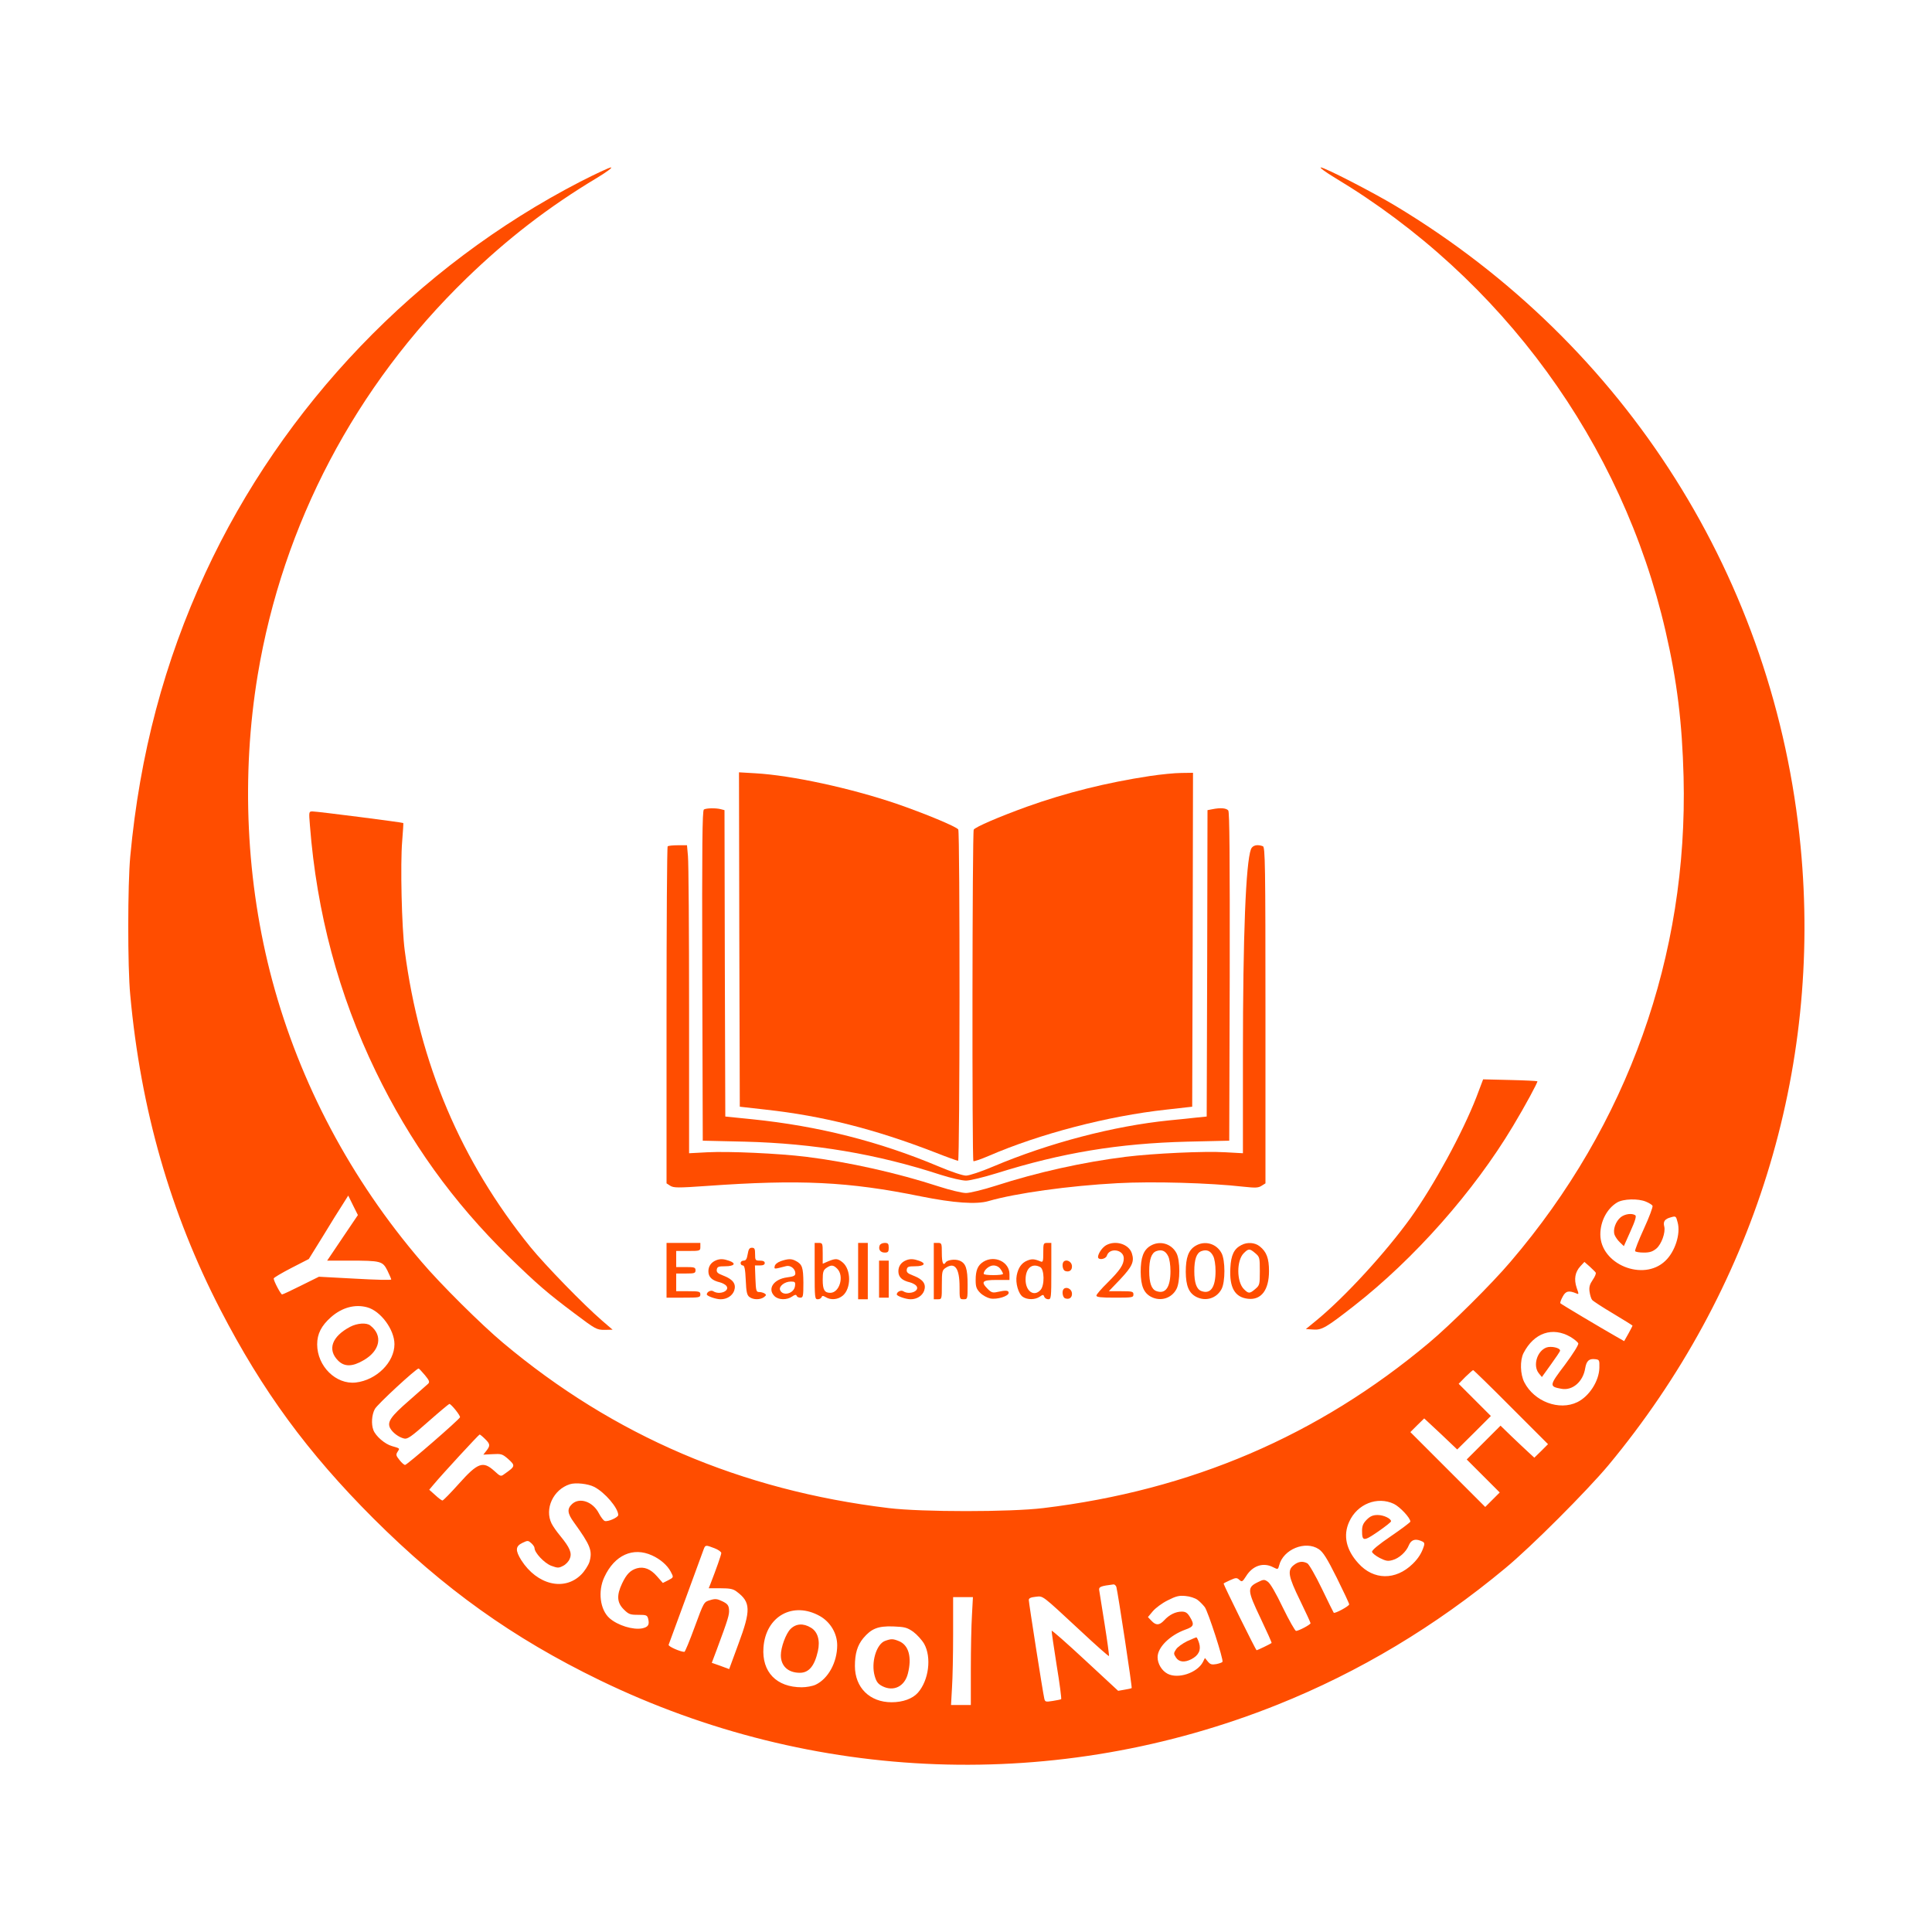
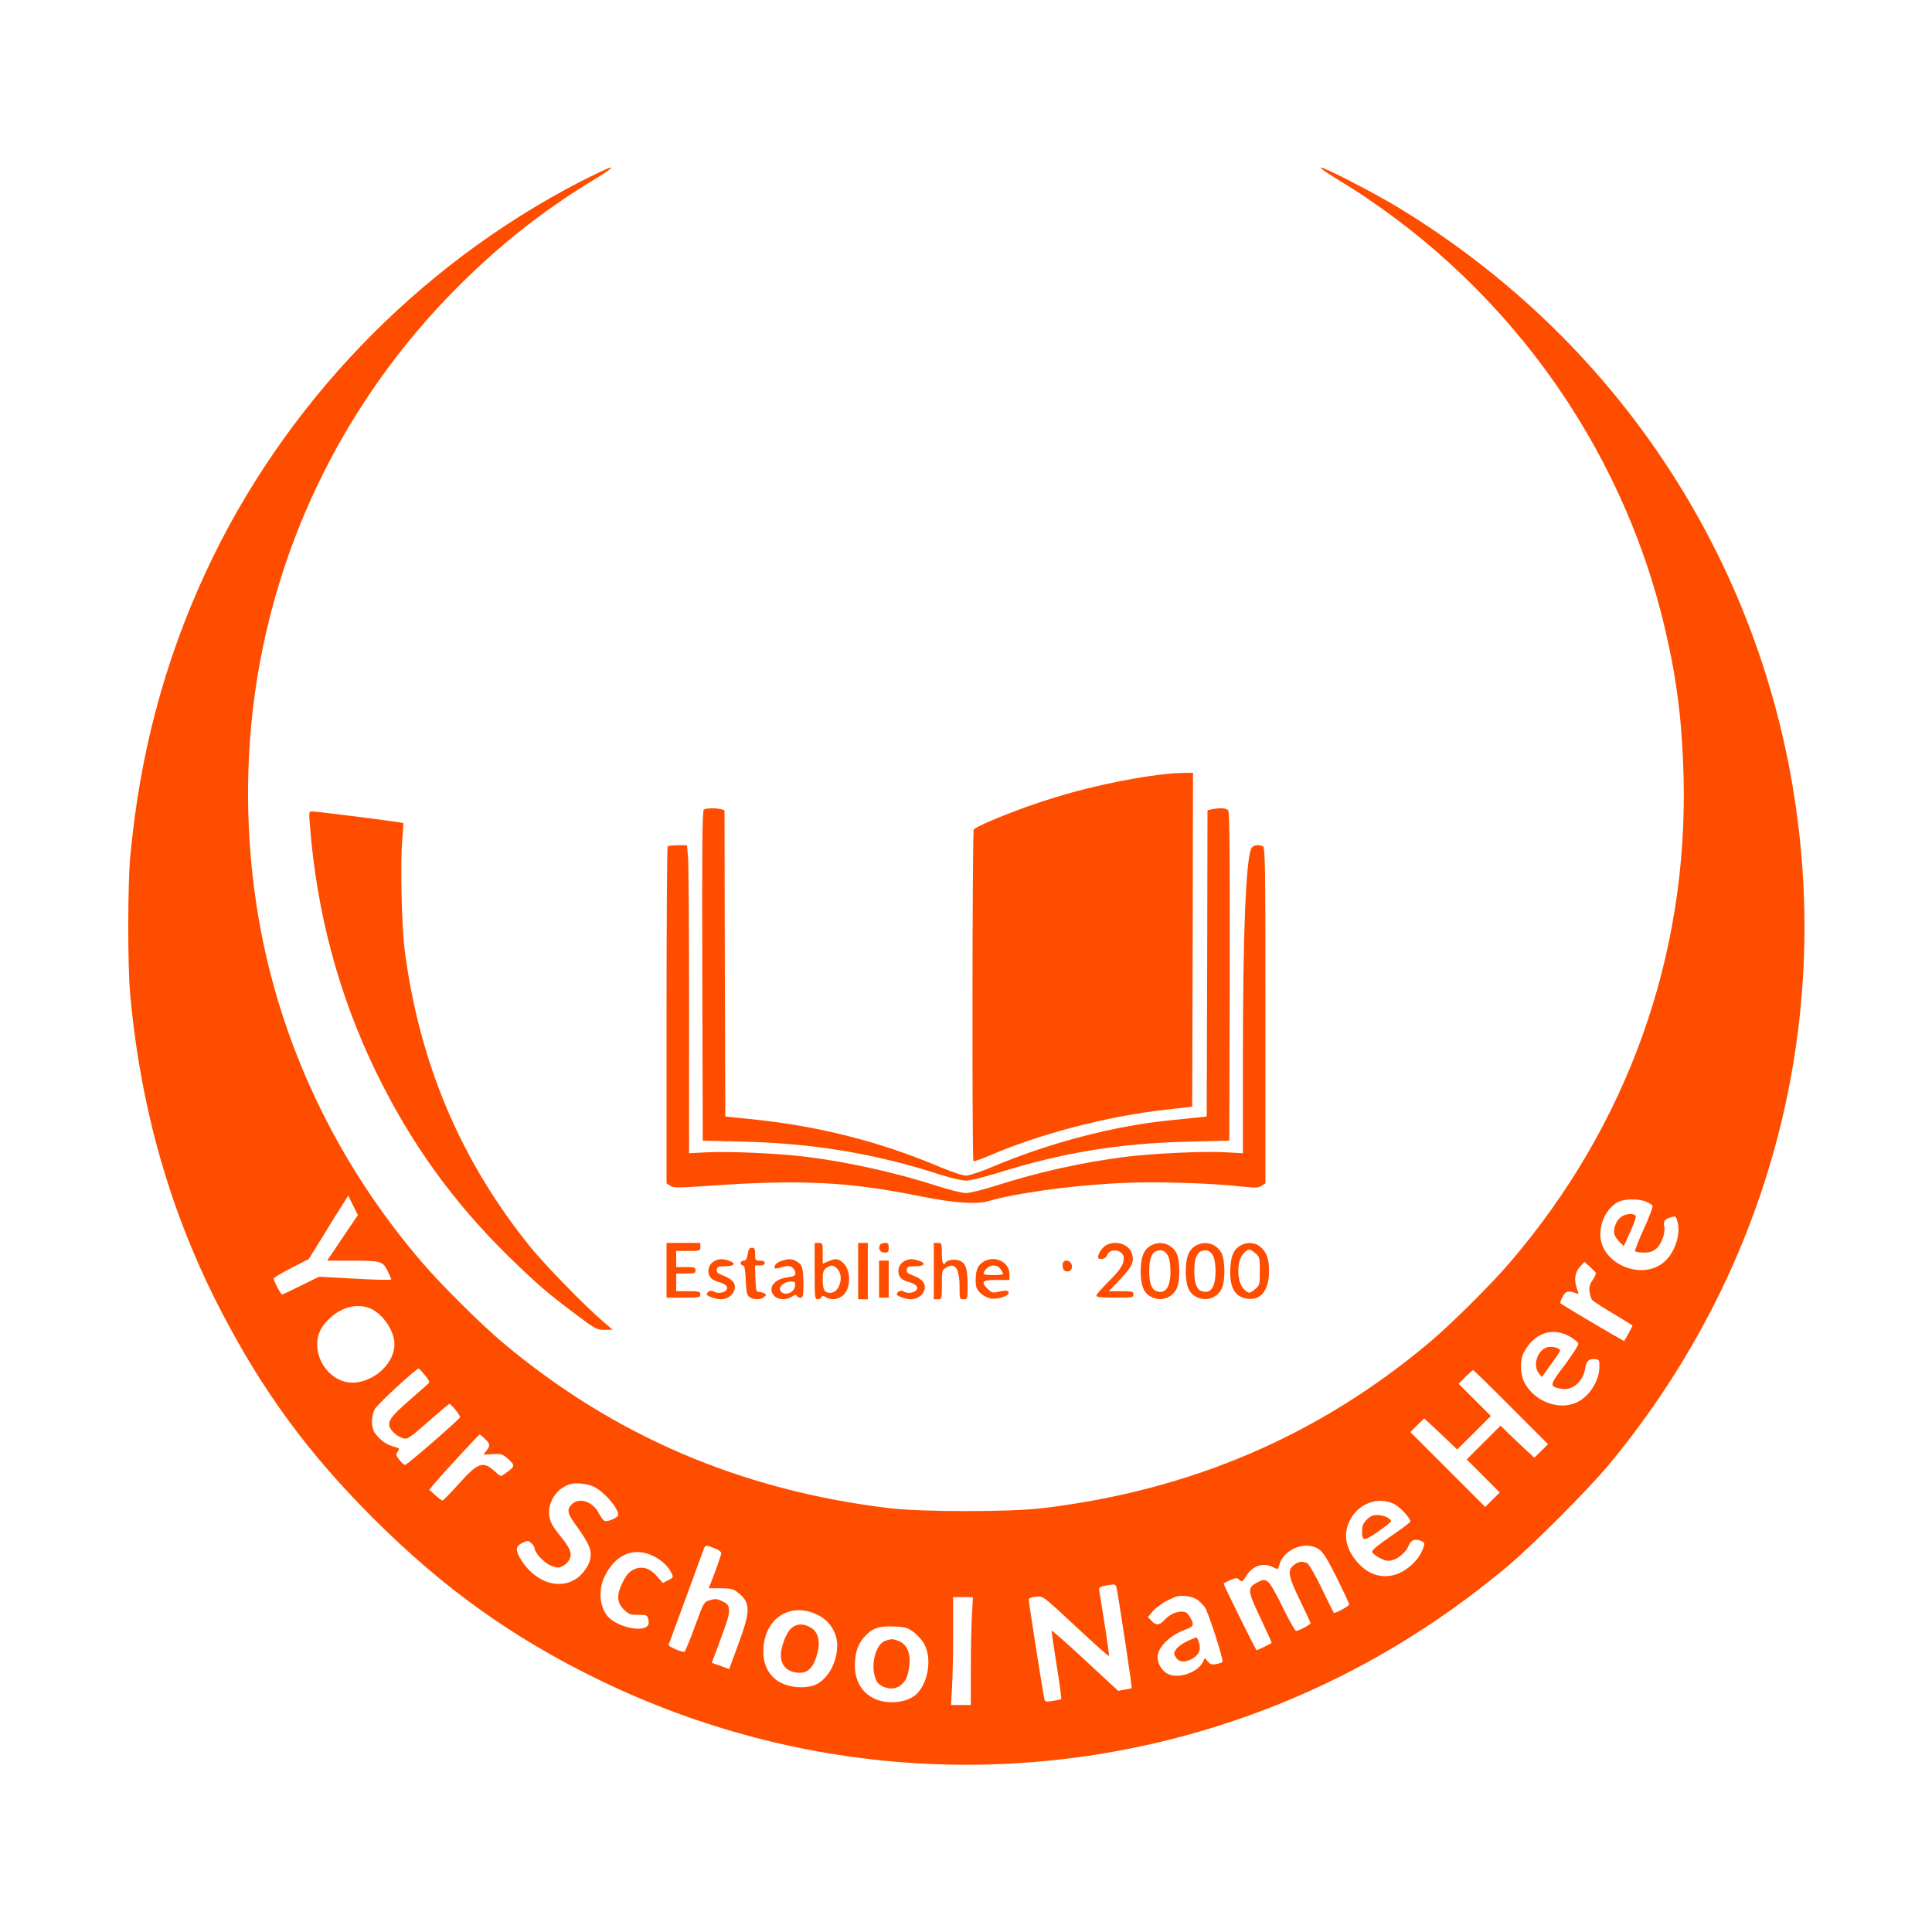
<svg xmlns="http://www.w3.org/2000/svg" version="1.0" width="1200pt" height="1200pt" viewBox="0 0 1200 1200" preserveAspectRatio="xMidYMid meet">
  <g transform="translate(0,1200) scale(0.1,-0.1)" fill="#ff4d00" stroke="none">
    <path d="M3605 10872 c-1018 -526 -1849 -1393 -2329 -2430 -256 -554 -408 -1127 -467 -1762 -16 -173 -17 -685 0 -860 65 -710 249 -1353 560 -1955 260 -503 541 -887 950 -1296 438 -437 866 -743 1406 -1005 1326 -643 2845 -698 4210 -152 507 203 980 486 1415 848 161 133 506 479 640 639 902 1086 1327 2453 1194 3841 -158 1655 -1081 3117 -2514 3980 -139 84 -442 240 -466 240 -10 0 29 -29 87 -64 1039 -624 1785 -1647 2054 -2816 72 -312 103 -568 112 -905 28 -1111 -347 -2161 -1075 -3012 -115 -136 -375 -394 -507 -504 -688 -577 -1477 -915 -2395 -1026 -206 -25 -754 -25 -960 0 -918 111 -1707 449 -2395 1026 -132 110 -392 368 -507 504 -440 513 -756 1110 -927 1747 -163 609 -194 1274 -90 1900 156 935 606 1791 1295 2460 256 248 510 444 813 626 58 35 97 64 86 64 -11 0 -96 -40 -190 -88z m-1478 -6561 l-95 -141 136 0 c199 0 208 -3 238 -61 13 -27 24 -52 24 -56 0 -5 -101 -2 -225 5 l-224 12 -111 -55 c-60 -30 -113 -55 -118 -55 -8 0 -52 83 -52 99 0 5 49 34 109 65 l109 56 88 142 c48 79 103 168 123 198 l34 54 30 -61 30 -60 -96 -142z m8097 225 c19 -8 37 -19 40 -25 4 -6 -20 -70 -53 -142 -33 -72 -58 -136 -55 -140 3 -5 27 -9 54 -9 37 0 55 6 78 25 32 27 58 100 49 137 -8 31 3 47 41 57 31 9 32 8 42 -31 20 -71 -16 -183 -77 -240 -136 -130 -403 -21 -403 165 0 81 41 160 104 198 38 23 131 26 180 5z m-313 -440 c4 -5 -4 -25 -18 -45 -19 -28 -24 -45 -20 -74 3 -21 10 -44 16 -51 7 -8 65 -46 131 -85 66 -40 120 -73 120 -75 0 -2 -12 -24 -26 -50 l-26 -46 -56 32 c-86 49 -335 197 -340 203 -3 3 3 21 14 41 19 36 38 40 86 20 15 -7 15 -4 1 35 -18 54 -10 98 23 134 l25 27 32 -28 c17 -16 35 -33 38 -38z m-7630 -216 c84 -23 169 -139 169 -229 0 -112 -111 -223 -240 -238 -123 -14 -240 101 -240 237 0 65 26 116 86 169 68 60 149 82 225 61z m7474 -184 c23 -14 45 -32 48 -40 3 -8 -31 -63 -83 -133 -98 -129 -99 -135 -22 -149 69 -13 135 44 148 128 8 46 24 60 61 56 27 -3 28 -5 27 -54 -2 -82 -63 -177 -137 -213 -113 -55 -268 4 -329 123 -26 50 -28 137 -5 182 65 126 180 165 292 100z m-7116 -237 c28 -34 31 -43 20 -54 -8 -7 -61 -54 -119 -105 -114 -99 -136 -132 -117 -170 15 -28 53 -57 87 -65 21 -5 44 11 150 105 68 60 128 110 131 110 11 0 70 -73 66 -83 -4 -14 -330 -297 -341 -296 -6 0 -22 14 -35 31 -21 26 -23 33 -12 50 15 23 17 21 -34 36 -44 12 -102 62 -116 100 -14 37 -10 95 9 130 15 29 257 252 272 252 3 0 20 -19 39 -41z m6746 -199 l230 -230 -42 -42 -43 -42 -37 34 c-21 19 -68 64 -106 100 l-67 65 -105 -105 -105 -105 102 -102 103 -103 -45 -45 -45 -45 -233 233 -232 232 43 43 43 42 103 -96 102 -97 105 104 104 104 -100 100 -100 100 42 43 c24 23 45 42 48 42 3 0 109 -103 235 -230z m-6373 -197 c33 -32 34 -42 9 -74 l-19 -24 58 3 c53 3 60 1 94 -28 49 -44 48 -47 -22 -96 -21 -16 -24 -15 -62 20 -70 63 -102 52 -220 -80 -51 -57 -97 -104 -102 -104 -4 0 -25 15 -45 34 l-37 33 26 31 c54 65 282 312 287 312 3 0 18 -12 33 -27z m678 -298 c67 -34 150 -132 150 -175 0 -15 -65 -44 -84 -37 -8 3 -24 24 -36 47 -37 73 -120 102 -167 58 -32 -30 -29 -58 12 -114 103 -143 116 -176 96 -246 -7 -21 -30 -57 -51 -78 -105 -105 -274 -64 -372 89 -38 61 -37 87 7 108 33 16 36 15 55 -2 11 -10 20 -23 20 -30 0 -29 60 -93 103 -110 41 -15 47 -15 74 -1 17 8 36 28 42 45 15 35 0 69 -59 141 -21 25 -45 59 -54 77 -45 91 10 211 113 244 36 12 114 3 151 -16z m4968 -106 c38 -19 102 -87 102 -110 0 -4 -54 -45 -120 -90 -78 -53 -120 -88 -118 -98 2 -8 23 -25 48 -38 38 -19 51 -21 79 -13 41 11 85 51 101 91 14 34 38 43 74 29 22 -8 26 -14 20 -33 -13 -42 -34 -76 -70 -111 -106 -103 -243 -101 -337 4 -76 83 -96 173 -57 258 50 111 175 160 278 111z m-4221 -275 c24 -9 43 -23 43 -30 0 -11 -31 -99 -68 -194 l-10 -25 73 0 c59 0 79 -4 101 -21 87 -65 89 -114 10 -326 l-57 -155 -54 20 -54 19 31 82 c71 191 79 218 76 249 -2 26 -10 36 -41 51 -33 16 -45 17 -77 7 -38 -11 -38 -11 -95 -166 -31 -85 -60 -155 -64 -155 -25 0 -102 34 -98 44 2 6 50 137 107 291 56 154 106 290 111 303 10 26 12 27 66 6z m3754 -6 c27 -18 51 -56 112 -178 42 -85 77 -159 77 -165 0 -11 -89 -59 -96 -52 -2 2 -35 69 -74 150 -39 81 -80 152 -90 157 -29 15 -55 12 -84 -11 -41 -32 -35 -69 39 -220 36 -74 65 -137 65 -141 0 -9 -74 -48 -90 -48 -6 0 -43 65 -82 145 -43 90 -79 152 -94 161 -21 15 -27 14 -61 -3 -68 -33 -66 -51 16 -223 40 -84 71 -153 69 -155 -7 -6 -88 -45 -93 -45 -5 0 -205 405 -205 414 0 2 18 11 40 21 36 16 42 17 58 2 16 -14 19 -12 41 22 41 67 108 89 170 56 28 -14 29 -14 36 12 25 100 163 156 246 101z m-4141 -39 c51 -23 95 -61 116 -101 19 -36 19 -35 -17 -54 l-32 -16 -36 41 c-40 46 -81 62 -125 50 -41 -12 -65 -37 -92 -94 -35 -74 -32 -119 10 -161 31 -31 40 -34 90 -34 51 0 56 -2 62 -25 9 -37 0 -51 -37 -59 -57 -11 -152 18 -203 63 -59 52 -74 168 -32 256 63 136 178 188 296 134z m2884 -196 c10 -38 99 -623 95 -628 -3 -2 -23 -7 -44 -10 l-40 -7 -205 190 c-113 105 -206 187 -208 183 -1 -4 13 -100 31 -214 19 -114 31 -209 28 -211 -3 -2 -27 -7 -53 -11 -44 -7 -47 -6 -52 16 -9 38 -96 594 -96 611 0 11 12 17 42 20 49 5 32 18 282 -214 93 -87 171 -156 174 -154 2 2 -10 91 -27 198 -17 106 -32 202 -34 213 -2 19 10 24 90 34 6 0 14 -7 17 -16z m504 -80 c14 -10 34 -31 45 -45 20 -26 118 -328 110 -340 -2 -4 -19 -10 -38 -14 -29 -5 -38 -2 -53 16 l-18 22 -13 -26 c-36 -67 -154 -106 -219 -72 -36 19 -62 62 -62 103 0 61 76 136 172 171 54 19 58 31 28 80 -15 25 -27 32 -50 32 -38 0 -77 -19 -109 -54 -30 -32 -51 -33 -79 -3 l-22 23 30 36 c17 20 58 51 93 68 51 26 71 31 110 27 27 -2 60 -13 75 -24z m-1401 -95 c-4 -62 -7 -213 -7 -335 l0 -223 -62 0 -61 0 6 107 c4 58 7 209 7 335 l0 228 62 0 61 0 -6 -112z m-944 -6 c65 -37 107 -108 107 -181 0 -106 -56 -208 -134 -245 -19 -9 -58 -16 -86 -16 -157 0 -249 95 -238 247 14 195 184 289 351 195z m579 -97 c23 -17 54 -51 68 -75 47 -84 29 -227 -39 -304 -33 -37 -93 -59 -163 -59 -136 0 -228 91 -228 225 0 77 15 128 52 173 50 59 90 76 185 73 72 -3 86 -6 125 -33z" />
    <path d="M10067 4440 c-32 -26 -51 -79 -38 -111 5 -13 20 -34 33 -46 l24 -23 41 92 c30 66 38 95 30 100 -22 14 -64 8 -90 -12z" />
-     <path d="M2175 3759 c-114 -60 -143 -142 -75 -210 39 -39 88 -39 158 2 103 59 122 154 42 216 -23 19 -81 15 -125 -8z" />
    <path d="M9604 3630 c-58 -23 -84 -113 -46 -160 l19 -23 56 78 c31 43 57 81 57 86 0 18 -57 30 -86 19z" />
    <path d="M8489 2561 c-22 -22 -29 -39 -29 -68 0 -67 9 -68 98 -7 45 31 82 60 82 65 0 17 -46 39 -83 39 -29 0 -46 -7 -68 -29z" />
    <path d="M7373 1806 c-28 -14 -59 -36 -68 -50 -16 -24 -16 -28 -1 -51 19 -29 53 -32 95 -11 46 24 62 57 49 100 -6 20 -14 36 -17 36 -3 0 -29 -11 -58 -24z" />
    <path d="M4910 1882 c-29 -29 -60 -114 -60 -163 0 -67 45 -109 118 -109 56 0 91 42 112 134 15 67 -1 121 -43 146 -47 29 -93 26 -127 -8z" />
    <path d="M5497 1808 c-54 -20 -88 -135 -64 -218 10 -35 20 -49 47 -63 70 -36 139 -2 159 78 26 102 5 176 -54 201 -39 16 -49 16 -88 2z" />
-     <path d="M4592 6165 l3 -1039 160 -18 c355 -39 678 -121 1048 -264 76 -30 143 -54 148 -54 11 0 12 2040 1 2058 -12 18 -210 100 -387 161 -284 96 -647 175 -873 188 l-102 6 2 -1038z" />
    <path d="M7142 7180 c-270 -41 -522 -104 -765 -191 -171 -62 -318 -125 -329 -142 -9 -14 -11 -2050 -2 -2059 3 -3 45 11 94 32 316 137 739 248 1105 288 l160 18 3 1037 2 1037 -72 -1 c-40 0 -129 -9 -196 -19z" />
    <path d="M4372 6972 c-10 -7 -12 -220 -10 -1033 l3 -1024 260 -6 c433 -11 823 -77 1218 -206 63 -20 132 -36 157 -36 25 0 110 21 191 46 405 127 754 185 1184 196 l260 6 3 1019 c1 745 -1 1022 -9 1032 -12 15 -48 18 -98 8 l-31 -6 -2 -952 -3 -951 -60 -6 c-33 -4 -111 -12 -174 -18 -345 -35 -745 -140 -1091 -286 -78 -33 -150 -57 -170 -57 -20 0 -92 24 -170 57 -368 155 -747 251 -1157 293 l-168 17 -3 951 -2 952 -23 6 c-31 8 -90 7 -105 -2z" />
    <path d="M1925 6873 c42 -541 178 -1051 409 -1528 212 -438 478 -809 827 -1151 177 -172 237 -224 409 -353 129 -97 136 -101 185 -101 l50 1 -65 56 c-116 100 -354 345 -446 458 -431 533 -688 1138 -780 1840 -19 143 -28 539 -16 680 5 61 8 111 7 113 -3 4 -534 72 -563 72 -24 0 -24 0 -17 -87z" />
    <path d="M4147 6743 c-4 -3 -7 -476 -7 -1049 l0 -1044 23 -15 c21 -13 45 -14 228 -1 576 41 878 27 1329 -65 204 -41 345 -51 420 -29 169 49 500 95 800 111 218 12 575 2 785 -22 74 -8 91 -7 111 6 l24 15 0 1044 c0 943 -2 1044 -16 1050 -35 13 -64 6 -74 -18 -32 -86 -50 -531 -50 -1280 l0 -609 -108 6 c-130 8 -448 -7 -619 -28 -265 -33 -549 -96 -809 -180 -78 -25 -161 -45 -184 -45 -24 0 -99 18 -167 40 -261 85 -561 152 -826 185 -171 21 -480 35 -614 28 l-113 -6 0 889 c0 489 -3 919 -7 957 l-6 67 -57 0 c-31 0 -60 -3 -63 -7z" />
-     <path d="M9170 5185 c-87 -223 -263 -546 -408 -749 -157 -218 -409 -492 -584 -636 l-67 -55 46 -3 c53 -4 80 12 253 147 374 292 744 710 987 1116 76 126 156 275 152 279 -2 2 -79 6 -170 8 l-167 4 -42 -111z" />
    <path d="M4140 4110 l0 -170 105 0 c98 0 105 1 105 20 0 18 -7 20 -75 20 l-75 0 0 55 0 55 60 0 c53 0 60 2 60 20 0 18 -7 20 -60 20 l-60 0 0 50 0 50 75 0 c73 0 75 1 75 25 l0 25 -105 0 -105 0 0 -170z" />
    <path d="M5060 4105 c0 -166 1 -175 19 -175 11 0 21 6 24 13 3 10 9 10 26 0 32 -20 77 -15 106 10 52 44 52 160 0 205 -31 26 -44 27 -90 8 l-35 -15 0 65 c0 62 -1 64 -25 64 l-25 0 0 -175z m140 15 c45 -45 15 -150 -43 -150 -36 0 -47 19 -47 81 0 48 4 60 22 73 30 21 44 20 68 -4z" />
    <path d="M5330 4105 l0 -175 30 0 30 0 0 175 0 175 -30 0 -30 0 0 -175z" />
    <path d="M5464 4265 c-10 -25 4 -45 31 -45 21 0 25 5 25 30 0 25 -4 30 -25 30 -14 0 -28 -7 -31 -15z" />
    <path d="M5800 4105 l0 -175 25 0 c25 0 25 1 25 90 0 84 2 91 25 106 56 36 85 -3 85 -118 0 -76 0 -78 25 -78 25 0 25 1 25 90 0 101 -11 134 -50 150 -27 11 -76 5 -86 -11 -15 -24 -24 -3 -24 56 0 63 -1 65 -25 65 l-25 0 0 -175z" />
-     <path d="M6480 4219 c0 -54 -2 -60 -17 -54 -39 16 -54 17 -83 5 -35 -14 -56 -45 -65 -92 -9 -46 10 -114 38 -133 28 -19 76 -19 105 1 20 14 23 14 28 0 3 -9 15 -16 25 -16 18 0 19 10 19 175 l0 175 -25 0 c-24 0 -25 -3 -25 -61z m-19 -89 c26 -14 28 -114 2 -142 -40 -45 -93 -9 -93 64 0 71 40 105 91 78z" />
    <path d="M6871 4266 c-24 -13 -50 -51 -51 -73 0 -22 48 -15 55 8 17 52 105 38 105 -17 0 -39 -23 -73 -99 -149 -39 -38 -71 -75 -71 -82 0 -10 28 -13 115 -13 108 0 115 1 115 20 0 18 -7 20 -76 20 l-77 0 70 73 c76 81 90 111 73 163 -19 57 -101 82 -159 50z" />
    <path d="M7144 4261 c-42 -26 -59 -72 -59 -161 1 -87 19 -131 65 -155 58 -30 126 -10 157 48 24 44 24 180 0 224 -32 60 -105 80 -163 44z m111 -62 c9 -16 15 -56 15 -94 0 -101 -31 -145 -88 -124 -30 11 -44 51 -44 124 0 73 14 113 44 124 33 12 57 2 73 -30z" />
    <path d="M7424 4261 c-42 -26 -59 -72 -59 -161 1 -87 19 -131 65 -155 58 -30 126 -10 157 48 24 44 24 180 0 224 -32 60 -105 80 -163 44z m111 -62 c9 -16 15 -56 15 -94 0 -101 -31 -145 -88 -124 -30 11 -44 51 -44 124 0 73 14 113 44 124 33 12 57 2 73 -30z" />
    <path d="M7711 4267 c-46 -23 -65 -62 -69 -142 -7 -123 28 -183 110 -192 82 -9 130 55 130 172 0 79 -15 120 -58 154 -30 24 -77 27 -113 8z m86 -51 c27 -23 28 -28 28 -111 0 -83 -1 -88 -28 -111 -35 -30 -42 -30 -71 -1 -46 46 -46 178 -1 223 30 30 37 30 72 0z" />
    <path d="M4644 4210 c-5 -30 -11 -40 -25 -40 -11 0 -19 -7 -19 -15 0 -8 6 -15 14 -15 10 0 15 -23 18 -91 3 -75 8 -94 23 -105 24 -18 66 -18 90 -1 15 12 16 15 4 23 -8 5 -23 9 -34 9 -18 0 -20 8 -23 83 l-3 82 31 0 c20 0 30 5 30 15 0 10 -10 15 -30 15 -28 0 -30 2 -30 40 0 33 -3 40 -20 40 -15 0 -21 -9 -26 -40z" />
    <path d="M4450 4173 c-32 -12 -50 -37 -50 -69 0 -36 22 -57 72 -69 15 -4 32 -13 39 -21 26 -31 -41 -60 -81 -34 -14 9 -40 -4 -40 -20 0 -10 57 -30 86 -30 39 0 72 21 84 53 14 41 -6 70 -65 93 -37 14 -45 21 -43 38 3 18 10 21 52 21 58 0 71 18 25 34 -34 12 -55 13 -79 4z" />
    <path d="M4850 4167 c-20 -7 -36 -20 -38 -31 -4 -20 -6 -20 71 0 27 7 57 -17 57 -45 0 -15 -11 -20 -51 -25 -84 -11 -124 -71 -79 -116 25 -25 77 -26 110 -3 17 12 25 13 28 5 2 -7 12 -12 23 -12 17 0 19 8 19 93 -1 95 -7 114 -47 135 -27 15 -48 14 -93 -1z m88 -154 c-5 -48 -77 -67 -93 -25 -8 23 29 52 67 52 26 0 29 -3 26 -27z" />
    <path d="M5630 4173 c-32 -12 -50 -37 -50 -69 0 -36 22 -57 72 -69 15 -4 32 -13 39 -21 26 -31 -41 -60 -81 -34 -14 9 -40 -4 -40 -20 0 -10 57 -30 86 -30 39 0 72 21 84 53 14 41 -6 70 -65 93 -37 14 -45 21 -43 38 3 18 10 21 52 21 58 0 71 18 25 34 -34 12 -55 13 -79 4z" />
    <path d="M6108 4163 c-35 -22 -48 -53 -48 -114 0 -42 5 -55 28 -79 16 -16 44 -31 63 -35 42 -8 114 14 114 35 0 16 -18 17 -72 5 -26 -6 -36 -3 -57 18 -46 46 -36 57 54 57 l80 0 0 36 c0 76 -92 120 -162 77z m106 -45 c9 -12 16 -26 16 -30 0 -5 -27 -8 -60 -8 -33 0 -60 3 -60 8 0 23 34 52 60 52 18 0 34 -8 44 -22z" />
    <path d="M5460 4055 l0 -115 30 0 30 0 0 115 0 115 -30 0 -30 0 0 -115z" />
    <path d="M6607 4164 c-13 -13 -7 -52 8 -58 27 -10 46 5 43 33 -3 26 -35 41 -51 25z" />
-     <path d="M6607 3994 c-13 -13 -7 -52 8 -58 27 -10 46 5 43 33 -3 26 -35 41 -51 25z" />
  </g>
</svg>